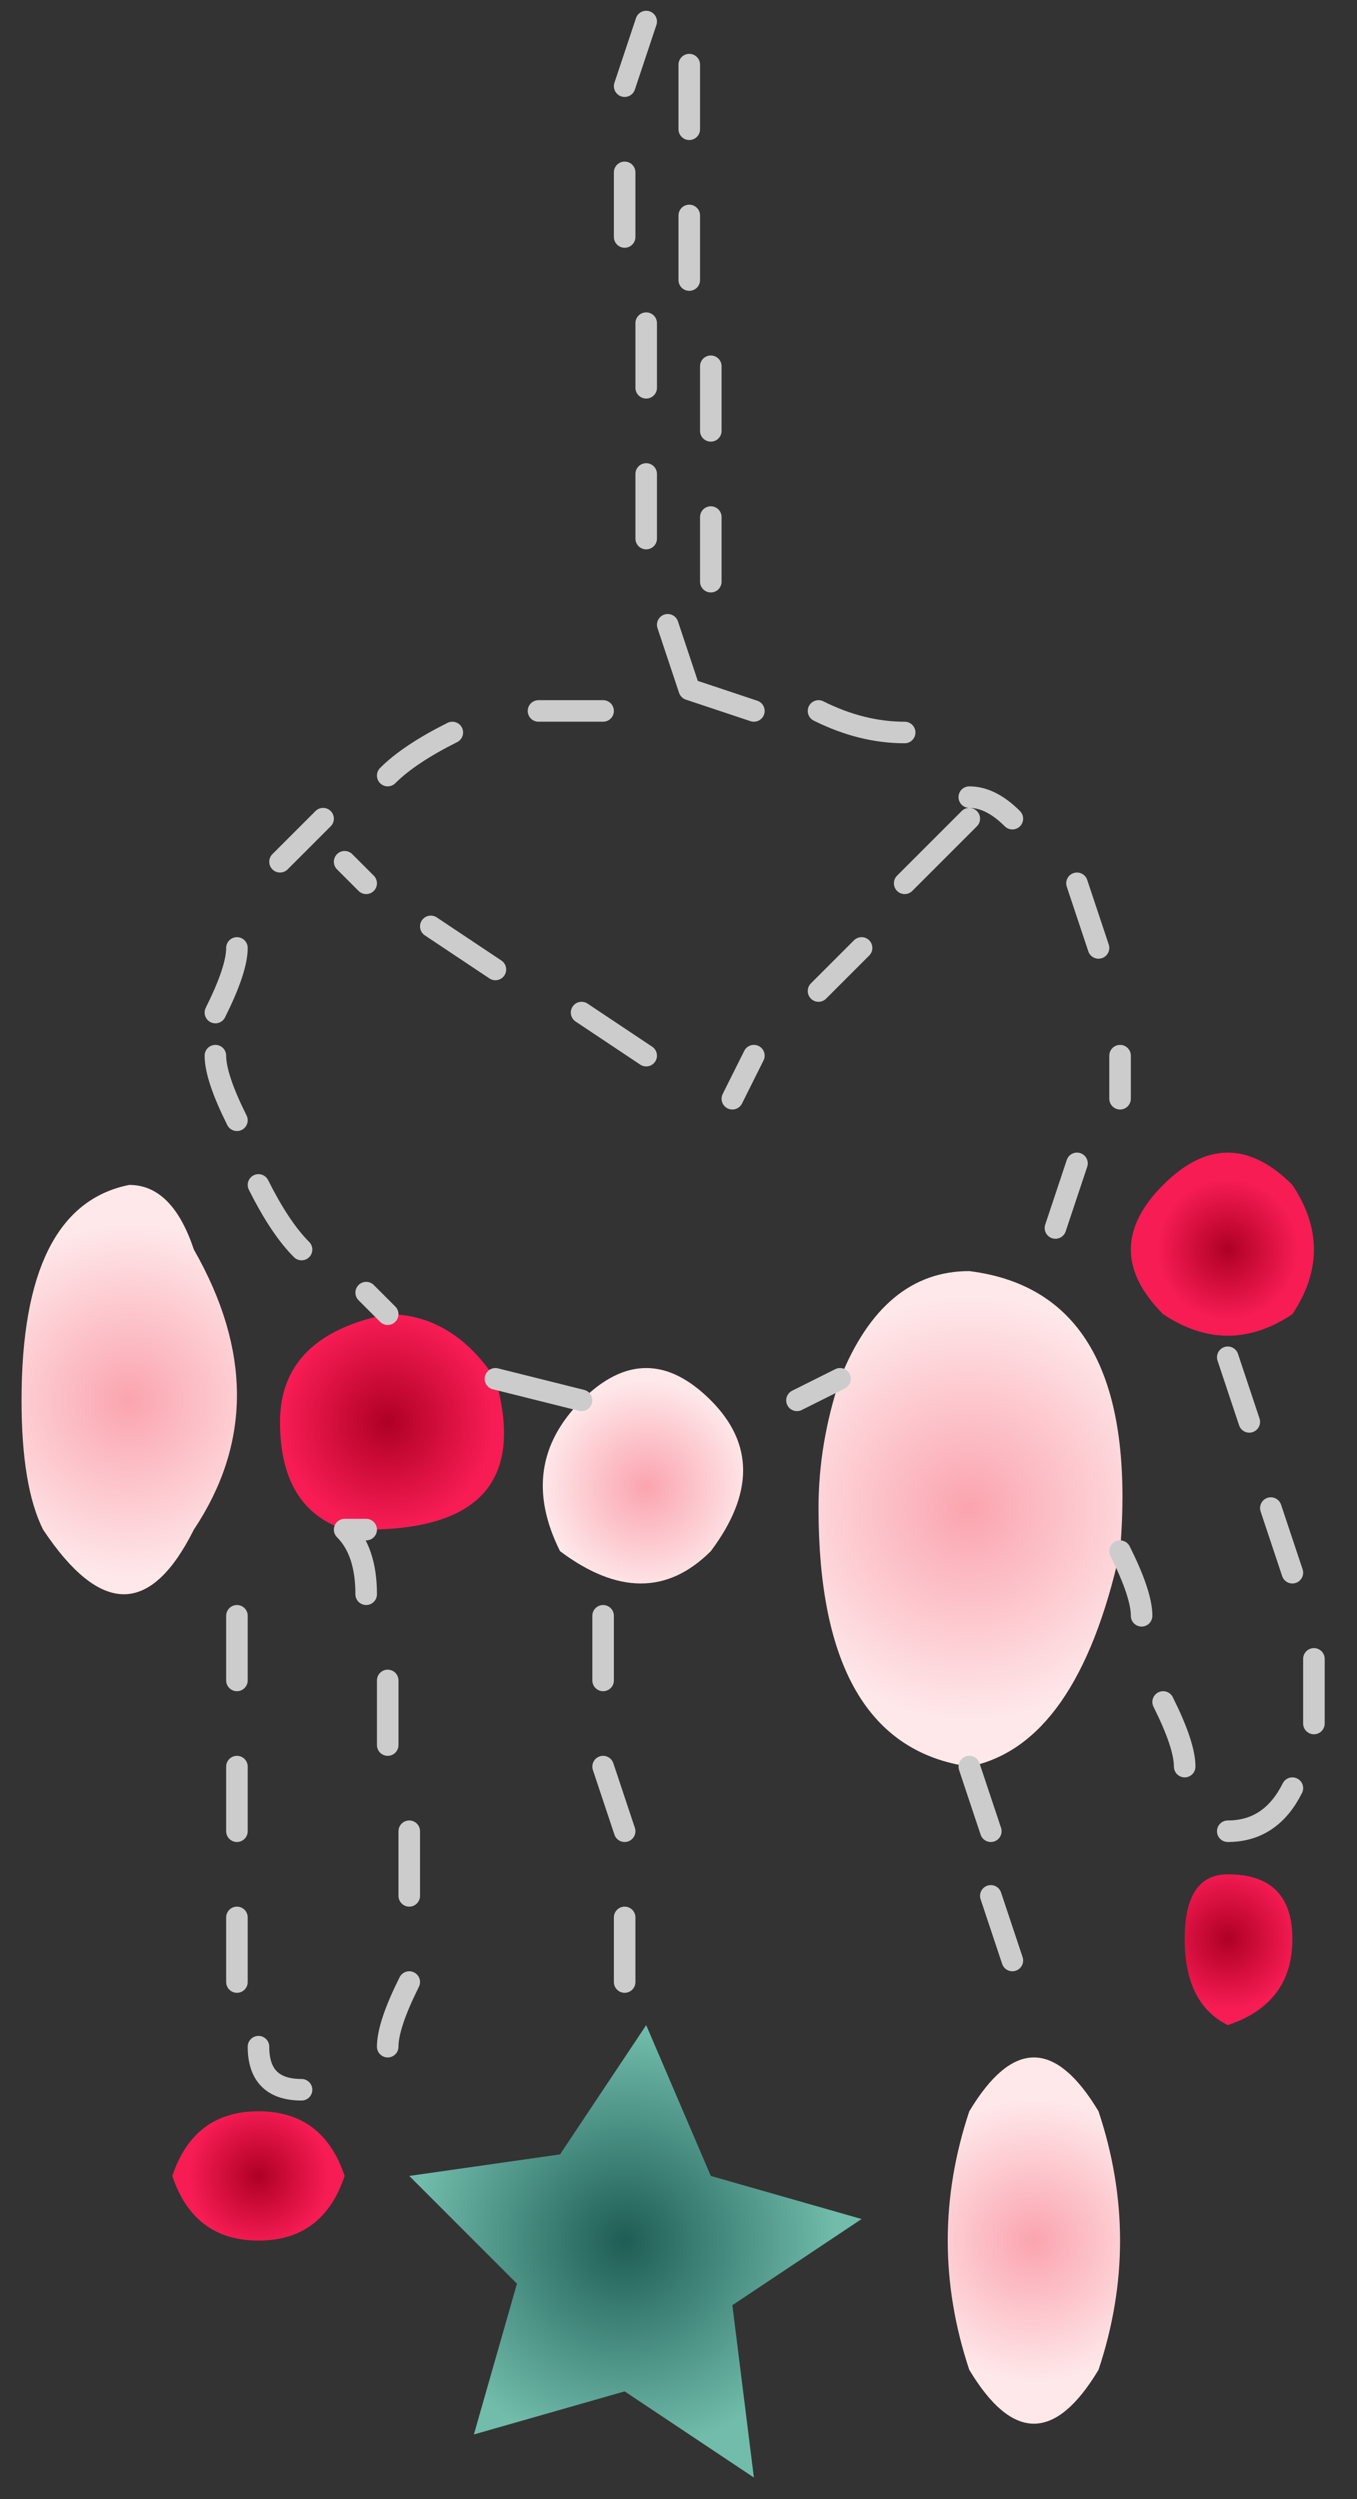
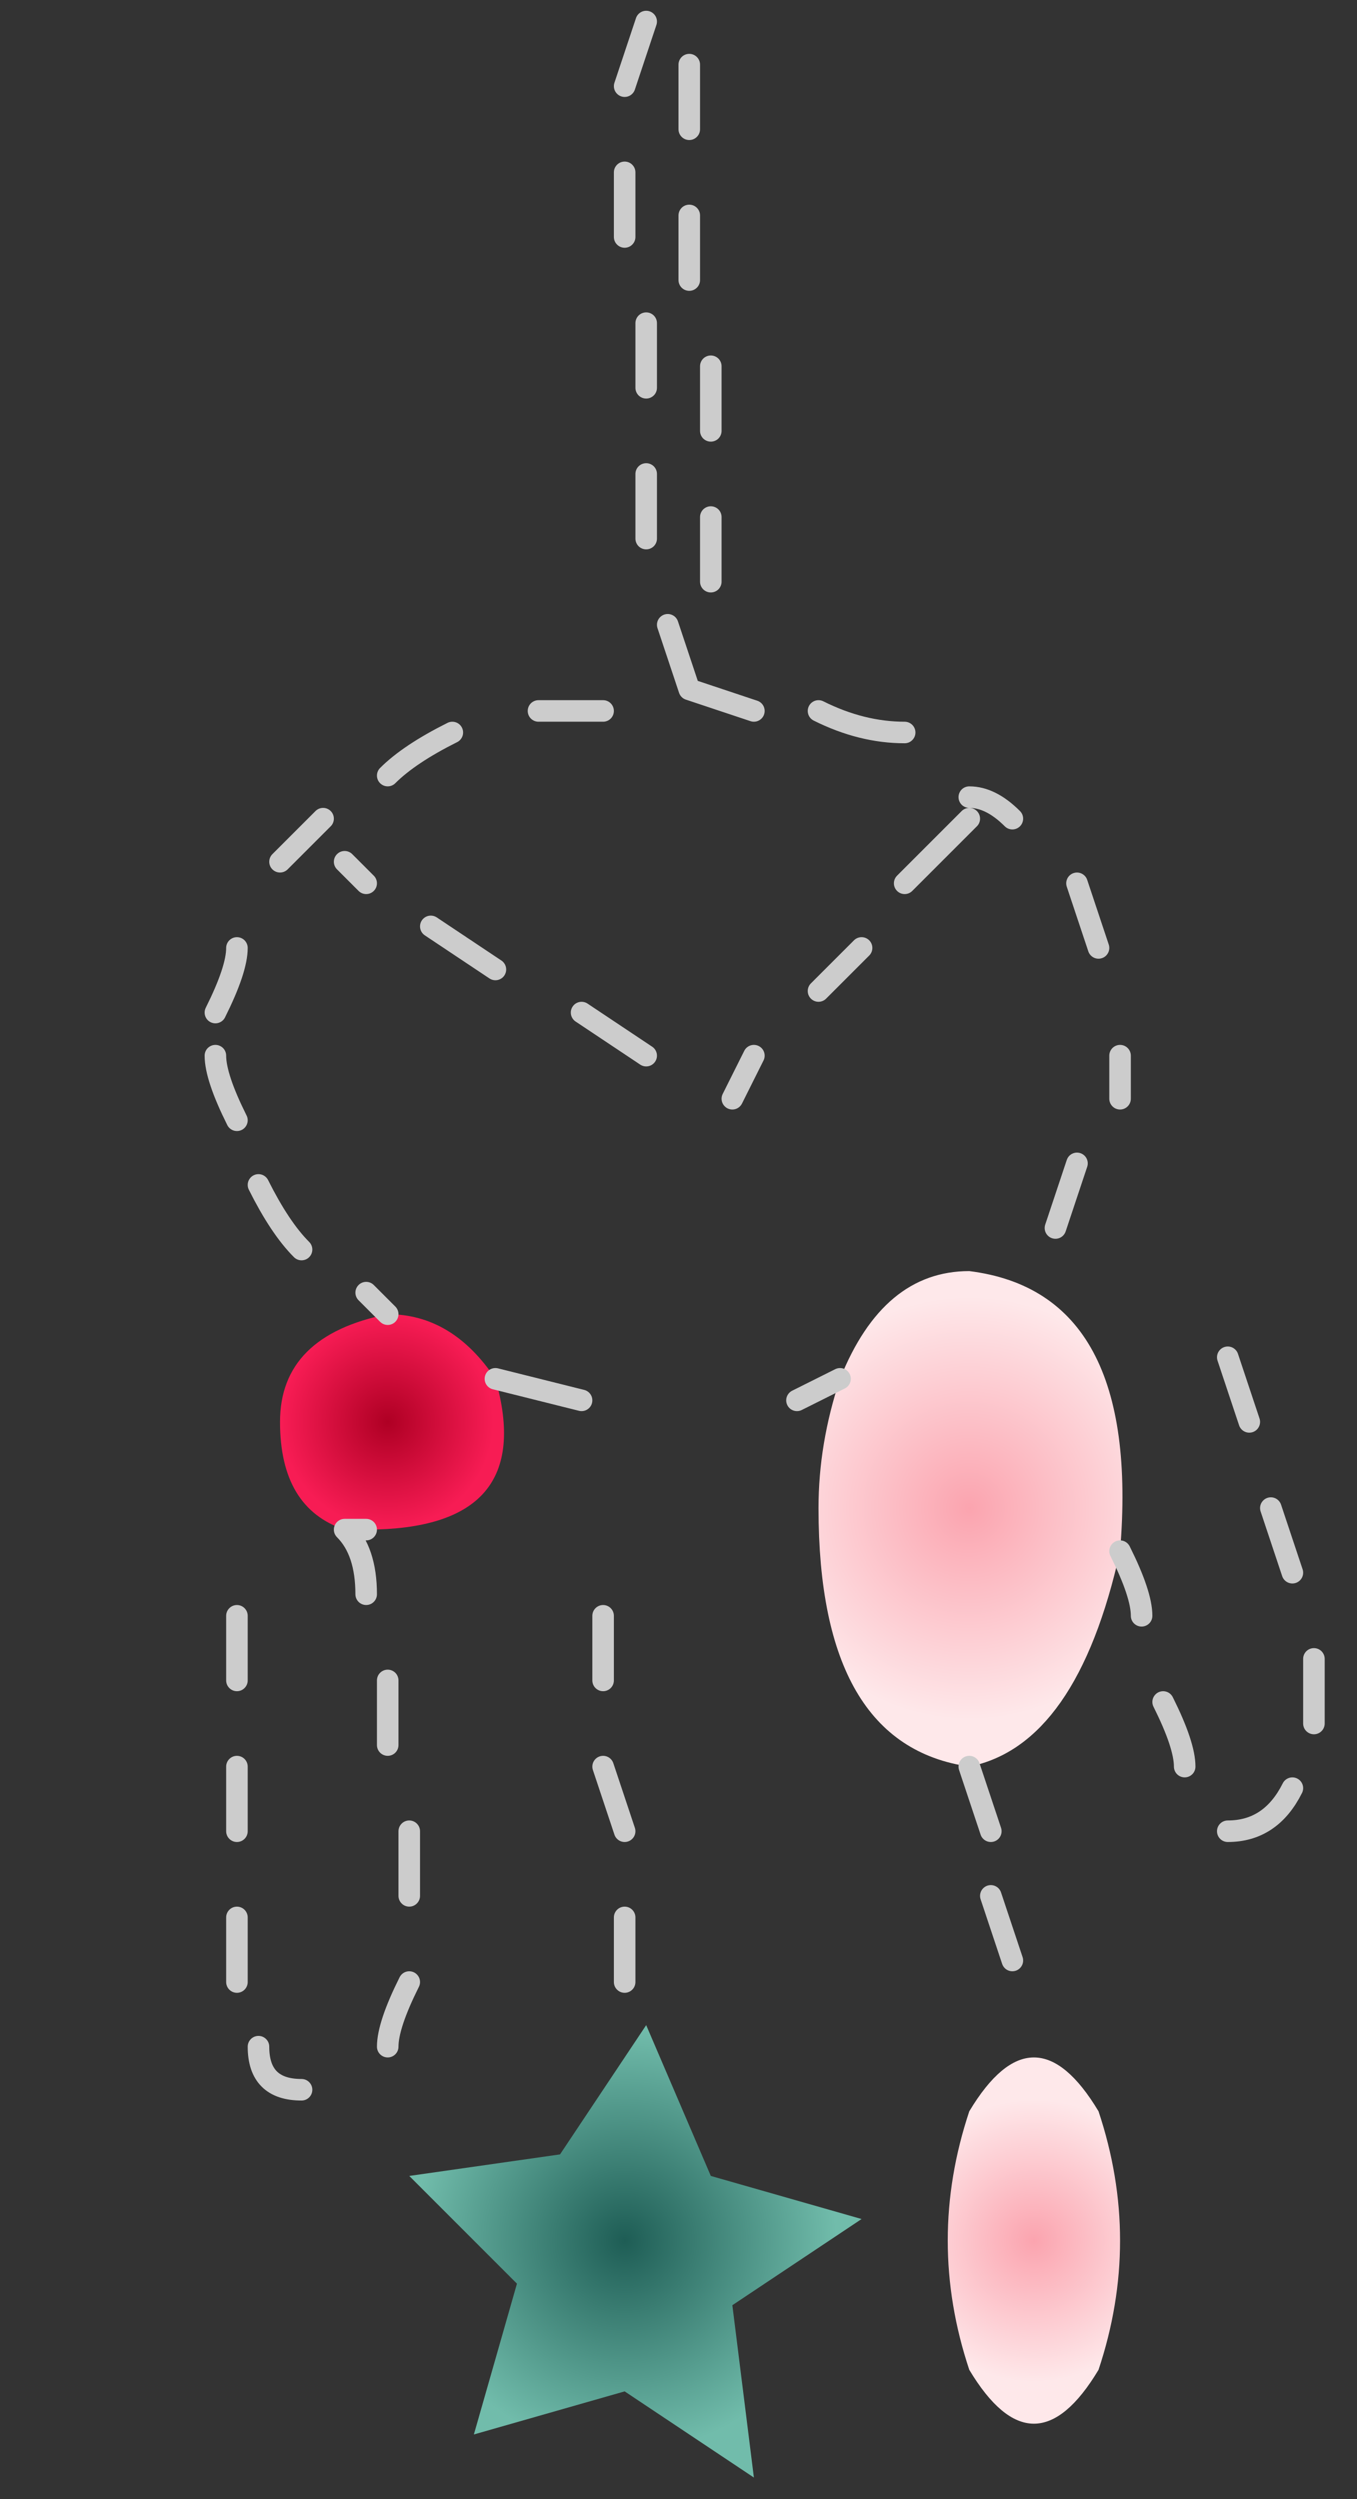
<svg xmlns="http://www.w3.org/2000/svg" height="5.8px" width="3.15px">
  <rect width="100%" height="100%" fill="#333333" stroke="none" />
  <g transform="matrix(1.0, 0.0, 0.0, 1.0, 1.55, 2.9)">
-     <path d="M1.45 0.15 Q1.3 0.25 1.15 0.15 1.0 0.0 1.15 -0.15 1.3 -0.3 1.45 -0.15 1.55 0.0 1.45 0.15" fill="url(#gradient0)" fill-rule="evenodd" stroke="none" />
    <path d="M0.4 0.3 Q0.5 0.05 0.7 0.05 1.1 0.1 1.05 0.7 0.95 1.15 0.7 1.2 0.35 1.15 0.35 0.6 0.35 0.45 0.4 0.3" fill="url(#gradient1)" fill-rule="evenodd" stroke="none" />
-     <path d="M-0.2 0.35 Q-0.05 0.2 0.1 0.35 0.25 0.5 0.1 0.7 -0.05 0.85 -0.25 0.7 -0.35 0.5 -0.2 0.35" fill="url(#gradient2)" fill-rule="evenodd" stroke="none" />
-     <path d="M1.3 1.8 Q1.2 1.75 1.2 1.6 1.2 1.45 1.3 1.45 1.45 1.45 1.45 1.6 1.45 1.75 1.3 1.8" fill="url(#gradient3)" fill-rule="evenodd" stroke="none" />
    <path d="M-0.4 0.3 Q-0.3 0.65 -0.7 0.65 L-0.75 0.65 Q-0.9 0.6 -0.9 0.4 -0.9 0.2 -0.65 0.15 -0.5 0.15 -0.4 0.3" fill="url(#gradient4)" fill-rule="evenodd" stroke="none" />
-     <path d="M-1.1 0.0 Q-0.9 0.35 -1.1 0.65 -1.25 0.95 -1.45 0.65 -1.5 0.55 -1.5 0.35 -1.5 -0.1 -1.25 -0.15 -1.15 -0.15 -1.1 0.0" fill="url(#gradient5)" fill-rule="evenodd" stroke="none" />
    <path d="M-0.25 2.1 L-0.05 1.8 0.1 2.15 0.45 2.25 0.15 2.45 0.2 2.85 -0.1 2.65 -0.45 2.75 -0.35 2.4 -0.6 2.15 -0.25 2.1" fill="url(#gradient6)" fill-rule="evenodd" stroke="none" />
-     <path d="M-0.75 2.15 Q-0.8 2.3 -0.95 2.3 -1.1 2.3 -1.15 2.15 -1.1 2.0 -0.95 2.0 -0.8 2.0 -0.75 2.15" fill="url(#gradient7)" fill-rule="evenodd" stroke="none" />
    <path d="M1.0 2.6 Q0.85 2.85 0.7 2.6 0.6 2.3 0.7 2.0 0.85 1.75 1.0 2.0 1.1 2.3 1.0 2.6" fill="url(#gradient8)" fill-rule="evenodd" stroke="none" />
    <path d="M0.1 -2.05 L0.1 -1.9 M0.1 -1.7 L0.1 -1.55 M0.55 -1.2 Q0.45 -1.2 0.35 -1.25 M0.55 -0.85 L0.7 -1.0 M0.35 -0.6 L0.45 -0.7 M0.15 -0.35 L0.2 -0.45 M0.8 -1.0 Q0.75 -1.05 0.7 -1.05 M1.05 -0.35 L1.05 -0.45 M1.0 -0.7 L0.95 -0.85 M1.05 0.7 Q1.1 0.8 1.1 0.85 M1.4 0.6 L1.45 0.75 M1.3 0.25 L1.35 0.4 M0.9 -0.05 L0.95 -0.2 M0.4 0.3 L0.3 0.35 M-0.2 0.35 L-0.4 0.3 M-0.7 0.65 L-0.75 0.65 Q-0.7 0.7 -0.7 0.8 M0.7 1.2 L0.75 1.35 M0.75 1.5 L0.8 1.65 M1.5 0.95 L1.5 1.1 M1.2 1.2 Q1.2 1.15 1.15 1.05 M1.45 1.25 Q1.4 1.35 1.3 1.35 M0.05 -2.75 L0.05 -2.6 M-0.1 -2.7 L-0.05 -2.85 M0.05 -2.4 L0.05 -2.25 M-0.05 -2.0 L-0.05 -2.15 M-0.1 -2.35 L-0.1 -2.5 M-0.05 -1.65 L-0.05 -1.8 M-1.0 -0.7 Q-1.0 -0.65 -1.05 -0.55 M-1.05 -0.45 Q-1.05 -0.4 -1.0 -0.3 M-0.55 -0.75 L-0.4 -0.65 M-0.2 -0.55 L-0.05 -0.45 M-0.5 -1.2 Q-0.6 -1.15 -0.65 -1.1 M-0.75 -0.9 L-0.7 -0.85 M-0.15 -1.25 L-0.3 -1.25 M-0.8 -1.0 L-0.9 -0.9 M0.2 -1.25 L0.05 -1.3 0.0 -1.45 M-0.65 0.15 L-0.7 0.1 M-0.95 -0.15 Q-0.9 -0.05 -0.85 0.0 M-1.0 1.0 L-1.0 0.85 M-1.0 1.35 L-1.0 1.2 M-0.85 1.95 Q-0.95 1.95 -0.95 1.85 M-1.0 1.7 L-1.0 1.55 M-0.15 0.85 L-0.15 1.0 M-0.1 1.55 L-0.1 1.7 M-0.15 1.2 L-0.1 1.35 M-0.65 1.0 L-0.65 1.15 M-0.6 1.35 L-0.6 1.5 M-0.6 1.7 Q-0.65 1.8 -0.65 1.85" fill="none" stroke="#cccccc" stroke-linecap="round" stroke-linejoin="round" stroke-width="0.05" />
  </g>
  <defs>
    <radialGradient cx="0" cy="0" gradientTransform="matrix(2.0E-4, 0.0, 0.0, 2.0E-4, 1.3, 0.0)" gradientUnits="userSpaceOnUse" id="gradient0" r="819.2" spreadMethod="pad">
      <stop offset="0.0" stop-color="#af0024" />
      <stop offset="1.0" stop-color="#f71c54" />
    </radialGradient>
    <radialGradient cx="0" cy="0" gradientTransform="matrix(6.0E-4, 0.0, 0.0, 6.0E-4, 0.7, 0.6)" gradientUnits="userSpaceOnUse" id="gradient1" r="819.2" spreadMethod="pad">
      <stop offset="0.0" stop-color="#fba4af" />
      <stop offset="1.0" stop-color="#fee8ea" />
    </radialGradient>
    <radialGradient cx="0" cy="0" gradientTransform="matrix(3.0E-4, 0.0, 0.0, 3.0E-4, -0.05, 0.55)" gradientUnits="userSpaceOnUse" id="gradient2" r="819.2" spreadMethod="pad">
      <stop offset="0.0" stop-color="#fba4af" />
      <stop offset="1.0" stop-color="#fee8ea" />
    </radialGradient>
    <radialGradient cx="0" cy="0" gradientTransform="matrix(2.0E-4, 0.0, 0.0, 2.0E-4, 1.3, 1.6)" gradientUnits="userSpaceOnUse" id="gradient3" r="819.2" spreadMethod="pad">
      <stop offset="0.0" stop-color="#af0024" />
      <stop offset="1.0" stop-color="#f71c54" />
    </radialGradient>
    <radialGradient cx="0" cy="0" gradientTransform="matrix(3.0E-4, 0.0, 0.0, 3.0E-4, -0.65, 0.4)" gradientUnits="userSpaceOnUse" id="gradient4" r="819.2" spreadMethod="pad">
      <stop offset="0.0" stop-color="#af0024" />
      <stop offset="1.0" stop-color="#f71c54" />
    </radialGradient>
    <radialGradient cx="0" cy="0" gradientTransform="matrix(5.0E-4, 0.0, 0.0, 5.0E-4, -1.25, 0.35)" gradientUnits="userSpaceOnUse" id="gradient5" r="819.2" spreadMethod="pad">
      <stop offset="0.0" stop-color="#fba4af" />
      <stop offset="1.0" stop-color="#fee8ea" />
    </radialGradient>
    <radialGradient cx="0" cy="0" gradientTransform="matrix(6.0E-4, 0.0, 0.0, 6.0E-4, -0.1, 2.3)" gradientUnits="userSpaceOnUse" id="gradient6" r="819.2" spreadMethod="pad">
      <stop offset="0.0" stop-color="#1e5d55" />
      <stop offset="1.0" stop-color="#71bcab" />
    </radialGradient>
    <radialGradient cx="0" cy="0" gradientTransform="matrix(2.0E-4, 0.0, 0.0, 2.0E-4, -0.95, 2.15)" gradientUnits="userSpaceOnUse" id="gradient7" r="819.2" spreadMethod="pad">
      <stop offset="0.0" stop-color="#af0024" />
      <stop offset="1.0" stop-color="#f71c54" />
    </radialGradient>
    <radialGradient cx="0" cy="0" gradientTransform="matrix(4.0E-4, 0.0, 0.0, 4.0E-4, 0.85, 2.3)" gradientUnits="userSpaceOnUse" id="gradient8" r="819.2" spreadMethod="pad">
      <stop offset="0.0" stop-color="#fba4af" />
      <stop offset="1.0" stop-color="#fee8ea" />
    </radialGradient>
  </defs>
</svg>